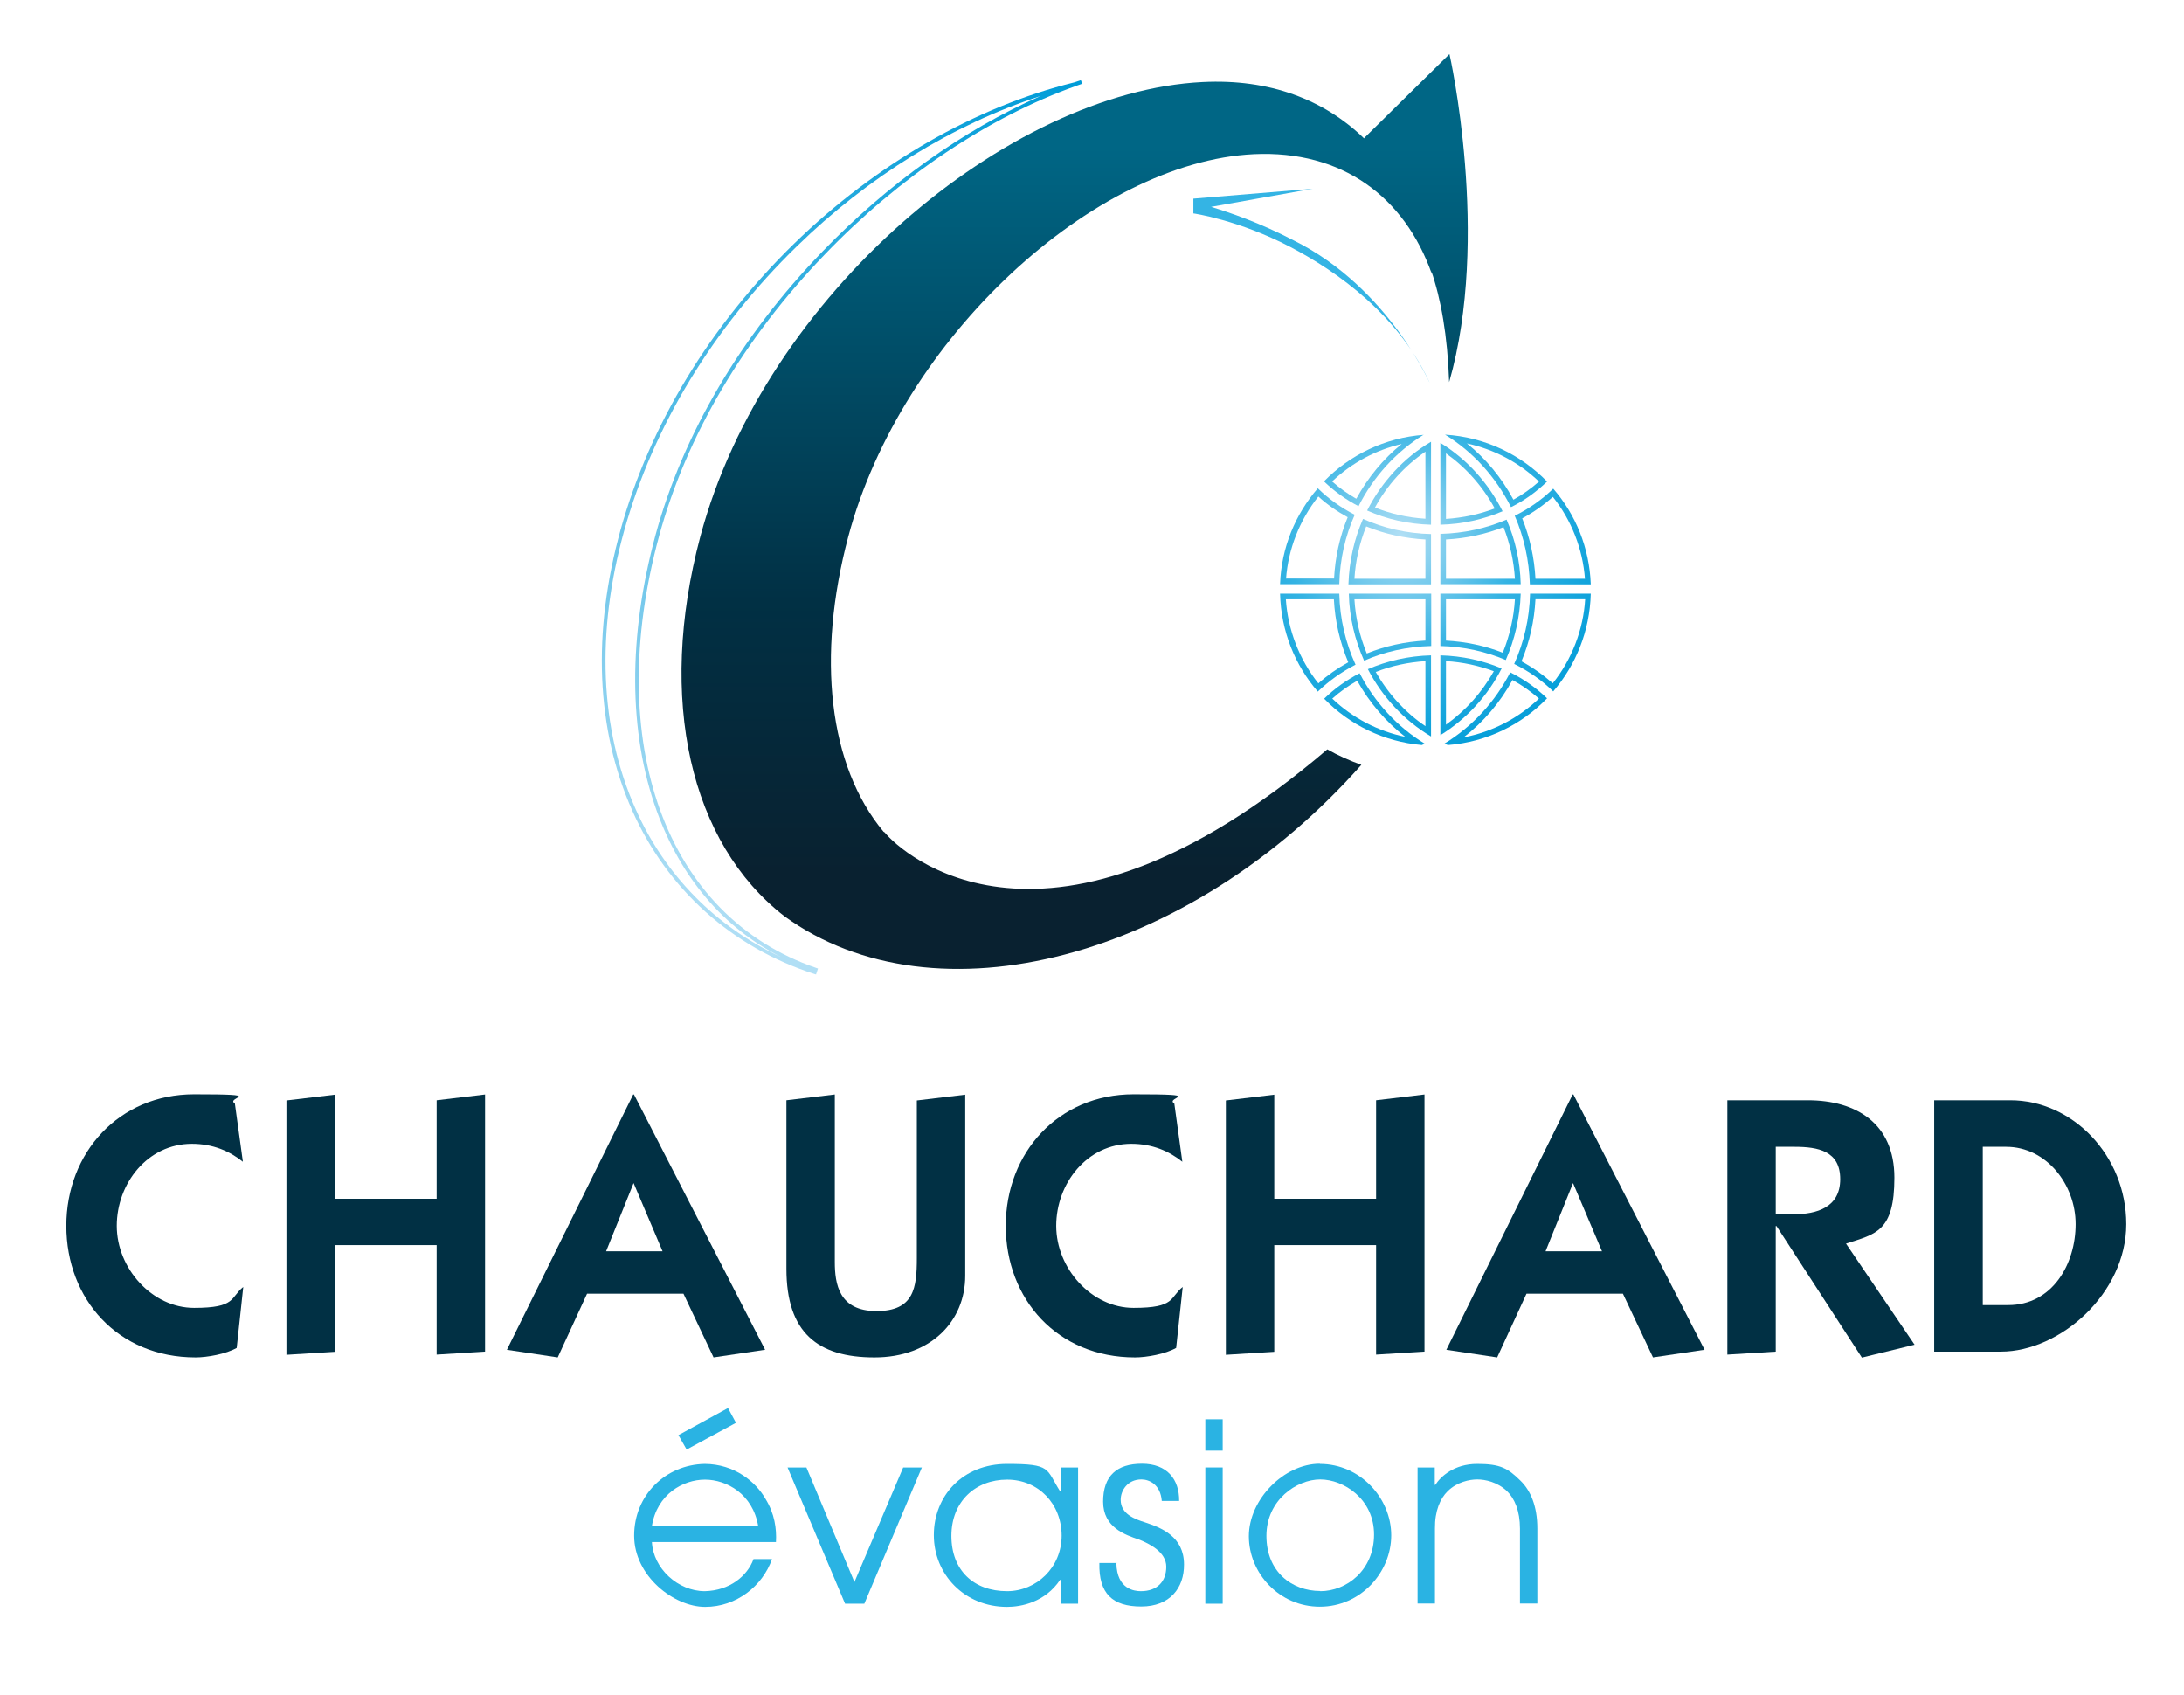
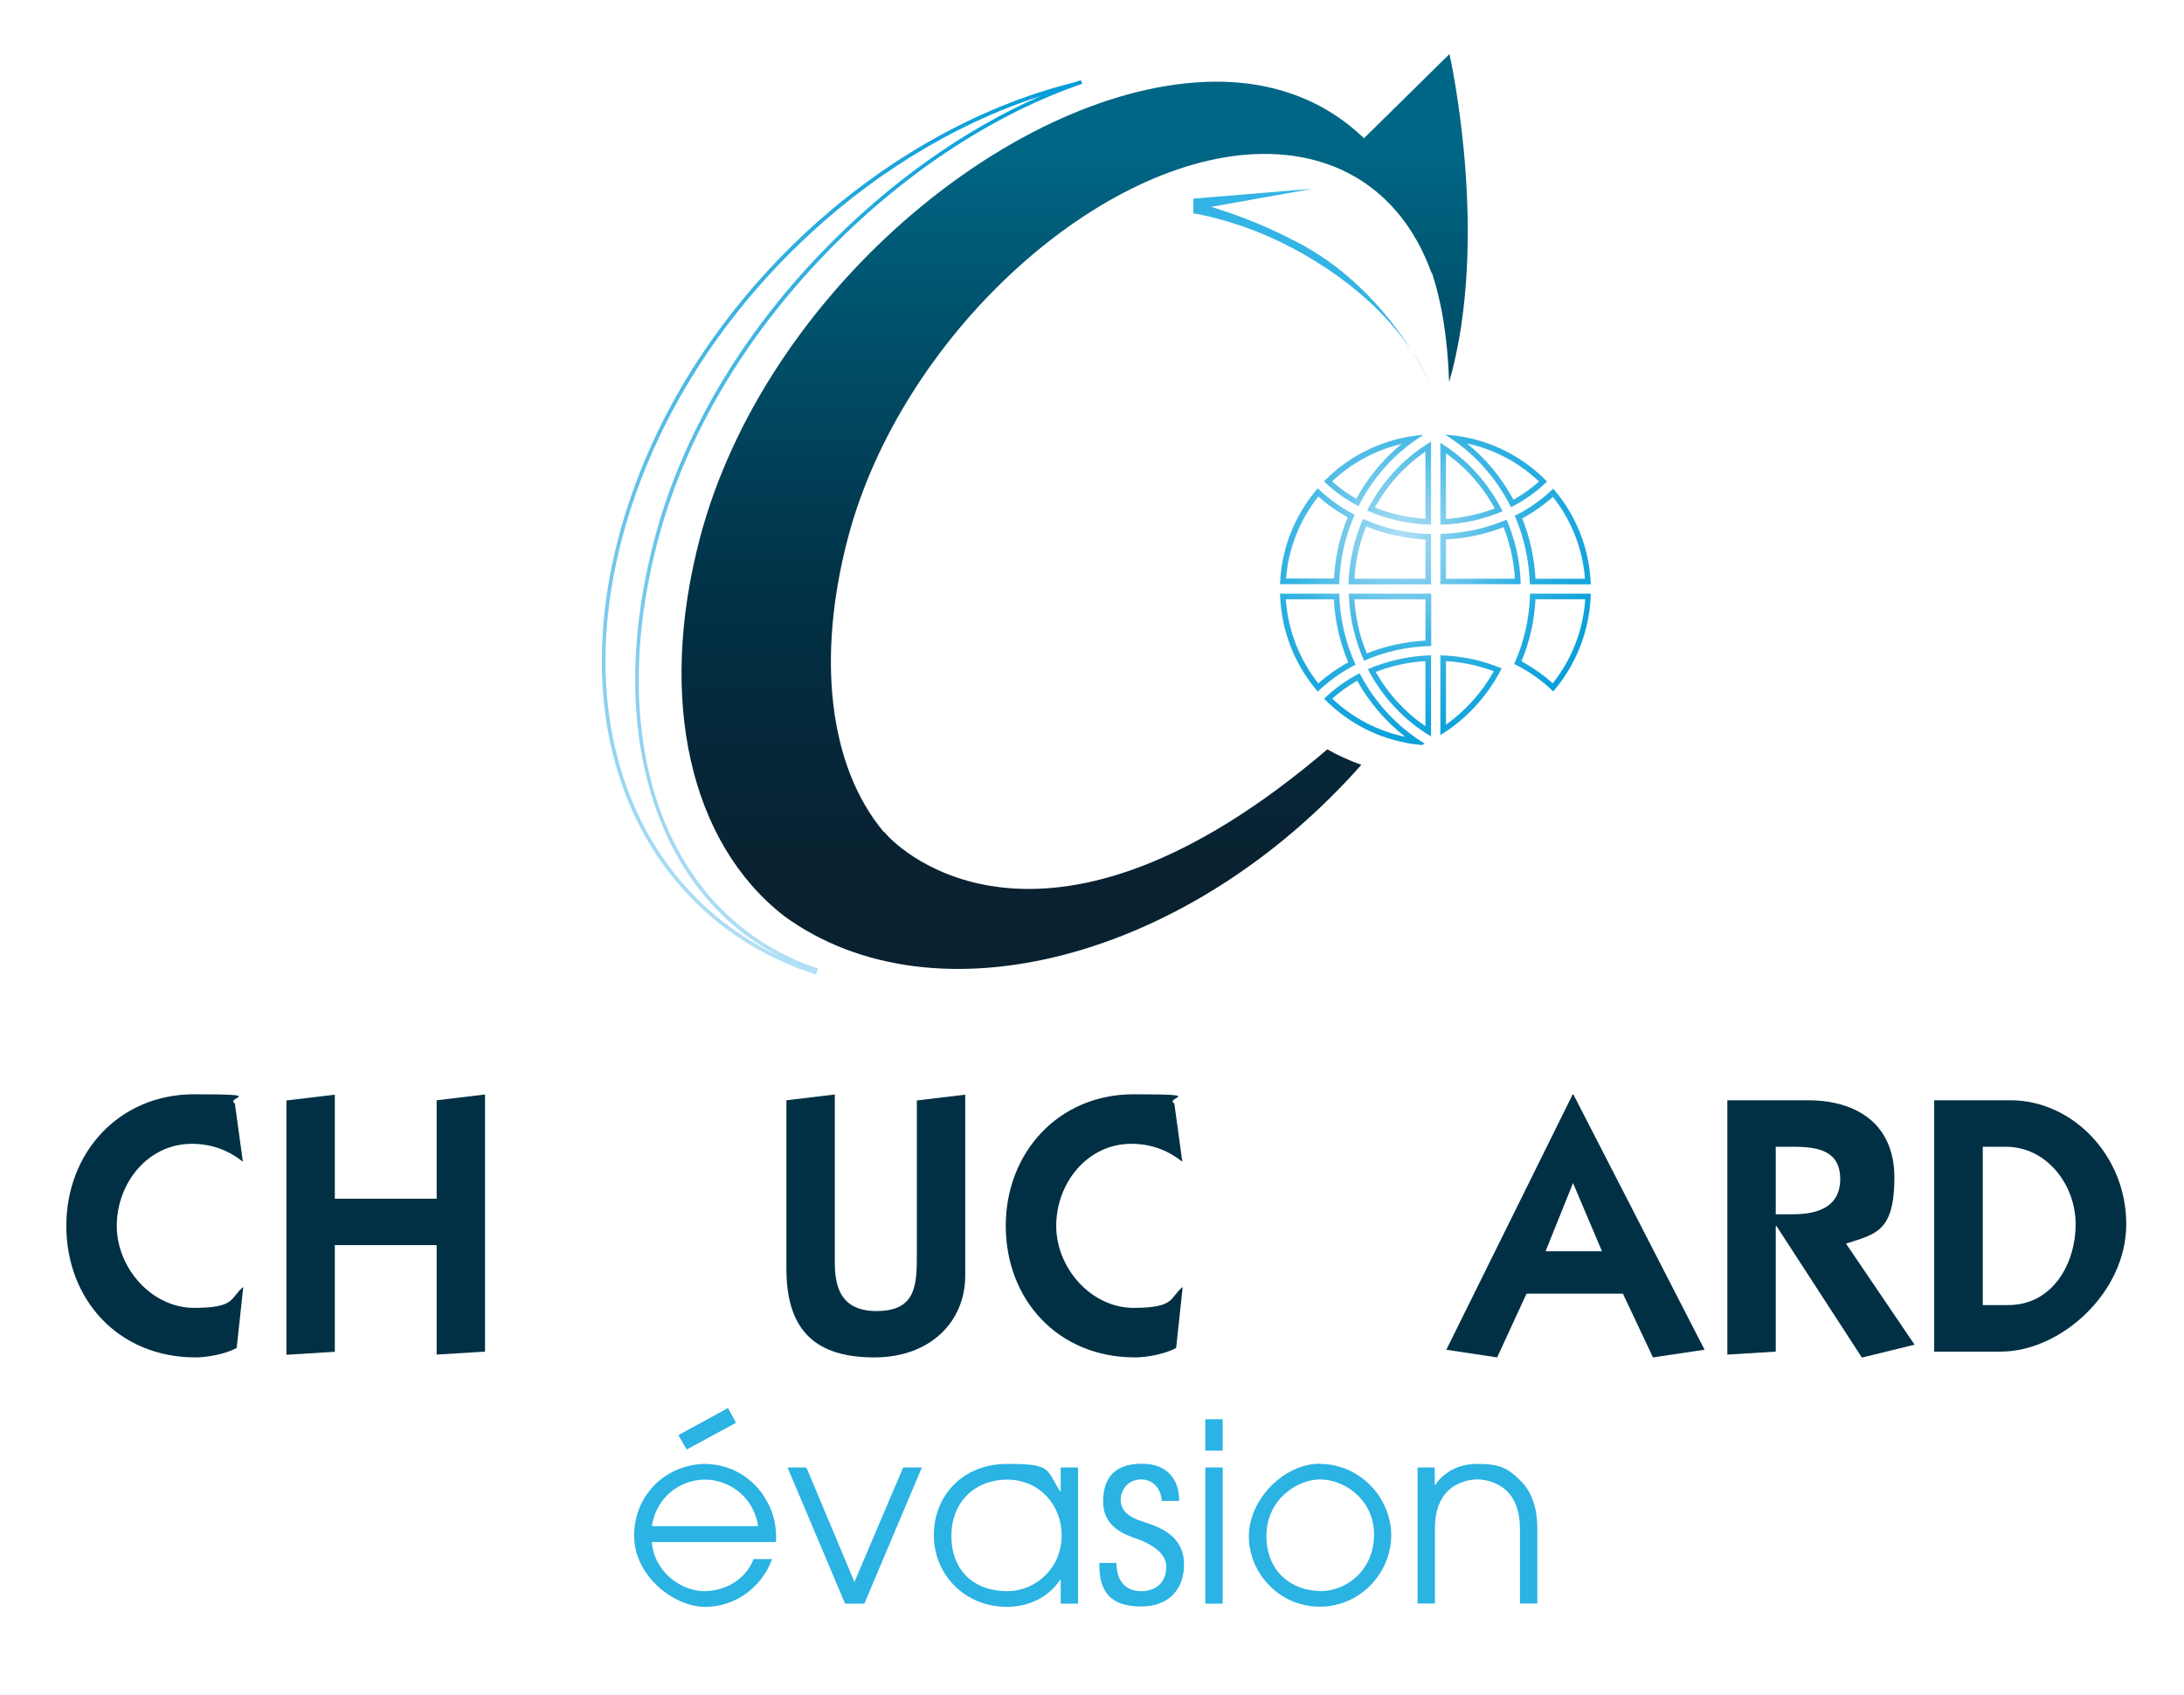
<svg xmlns="http://www.w3.org/2000/svg" xmlns:xlink="http://www.w3.org/1999/xlink" id="Calque_1" viewBox="0 0 1168.9 906.9">
  <defs>
    <style>      .st0 {        fill: #2ab3e3;      }      .st1 {        fill: url(#Dégradé_sans_nom_188);      }      .st2 {        fill: url(#Dégradé_sans_nom_185);      }      .st3 {        fill: url(#Dégradé_sans_nom_187);      }      .st4 {        fill: url(#Dégradé_sans_nom_184);      }      .st5 {        fill: url(#Dégradé_sans_nom_183);      }      .st6 {        fill: url(#Dégradé_sans_nom_182);      }      .st7 {        fill: url(#Dégradé_sans_nom_181);      }      .st8 {        fill: url(#Dégradé_sans_nom_186);      }      .st9 {        fill: url(#Dégradé_sans_nom_189);      }      .st10 {        fill: #34b4e4;      }      .st11 {        fill: url(#Dégradé_sans_nom_18);      }      .st12 {        fill: url(#Dégradé_sans_nom_20);      }      .st13 {        fill: url(#Dégradé_sans_nom_24);      }      .st14 {        fill: #013044;      }      .st15 {        fill: url(#Dégradé_sans_nom_1811);      }      .st16 {        fill: url(#Dégradé_sans_nom_1812);      }      .st17 {        fill: url(#Dégradé_sans_nom_1810);      }      .st18 {        fill: url(#Dégradé_sans_nom_1815);      }      .st19 {        fill: url(#Dégradé_sans_nom_1813);      }      .st20 {        fill: url(#Dégradé_sans_nom_1814);      }    </style>
    <linearGradient id="Dégradé_sans_nom_24" data-name="Dégradé sans nom 24" x1="356.5" y1="494.5" x2="500.5" y2="19.5" gradientUnits="userSpaceOnUse">
      <stop offset="0" stop-color="#b1dff5" />
      <stop offset="1" stop-color="#009cd8" />
    </linearGradient>
    <radialGradient id="Dégradé_sans_nom_18" data-name="Dégradé sans nom 18" cx="750" cy="287" fx="750" fy="287" r="123.9" gradientUnits="userSpaceOnUse">
      <stop offset="0" stop-color="#b1dff5" />
      <stop offset=".5" stop-color="#34b3e3" />
      <stop offset="1" stop-color="#009cd8" />
    </radialGradient>
    <radialGradient id="Dégradé_sans_nom_181" data-name="Dégradé sans nom 18" r="123.9" xlink:href="#Dégradé_sans_nom_18" />
    <radialGradient id="Dégradé_sans_nom_182" data-name="Dégradé sans nom 18" r="123.9" xlink:href="#Dégradé_sans_nom_18" />
    <radialGradient id="Dégradé_sans_nom_183" data-name="Dégradé sans nom 18" r="123.9" xlink:href="#Dégradé_sans_nom_18" />
    <radialGradient id="Dégradé_sans_nom_184" data-name="Dégradé sans nom 18" r="123.9" xlink:href="#Dégradé_sans_nom_18" />
    <radialGradient id="Dégradé_sans_nom_185" data-name="Dégradé sans nom 18" r="123.9" xlink:href="#Dégradé_sans_nom_18" />
    <radialGradient id="Dégradé_sans_nom_186" data-name="Dégradé sans nom 18" r="123.9" xlink:href="#Dégradé_sans_nom_18" />
    <radialGradient id="Dégradé_sans_nom_187" data-name="Dégradé sans nom 18" r="123.9" xlink:href="#Dégradé_sans_nom_18" />
    <radialGradient id="Dégradé_sans_nom_188" data-name="Dégradé sans nom 18" r="123.9" xlink:href="#Dégradé_sans_nom_18" />
    <radialGradient id="Dégradé_sans_nom_189" data-name="Dégradé sans nom 18" r="123.9" xlink:href="#Dégradé_sans_nom_18" />
    <radialGradient id="Dégradé_sans_nom_1810" data-name="Dégradé sans nom 18" r="123.9" xlink:href="#Dégradé_sans_nom_18" />
    <radialGradient id="Dégradé_sans_nom_1811" data-name="Dégradé sans nom 18" cy="287" fy="287" r="123.8" xlink:href="#Dégradé_sans_nom_18" />
    <radialGradient id="Dégradé_sans_nom_1812" data-name="Dégradé sans nom 18" r="123.9" xlink:href="#Dégradé_sans_nom_18" />
    <radialGradient id="Dégradé_sans_nom_1813" data-name="Dégradé sans nom 18" r="123.9" xlink:href="#Dégradé_sans_nom_18" />
    <radialGradient id="Dégradé_sans_nom_1814" data-name="Dégradé sans nom 18" r="123.9" xlink:href="#Dégradé_sans_nom_18" />
    <radialGradient id="Dégradé_sans_nom_1815" data-name="Dégradé sans nom 18" r="123.9" xlink:href="#Dégradé_sans_nom_18" />
    <linearGradient id="Dégradé_sans_nom_20" data-name="Dégradé sans nom 20" x1="575.1" y1="30" x2="575.1" y2="516.3" gradientUnits="userSpaceOnUse">
      <stop offset=".1" stop-color="#006685" />
      <stop offset=".6" stop-color="#013044" />
      <stop offset=".9" stop-color="#092130" />
    </linearGradient>
  </defs>
  <path class="st10" d="M766.3,207.3c-16.6-38.1-50.4-61.9-75.8-75.2-27.6-14.4-51.6-17.9-51.8-17.9v-7.9c0,0,63.9-5.3,63.9-5.3l-54.4,9.7c9.6,2.9,26.1,8.5,44.1,17.9,51.5,25.5,74,78.7,74,78.7Z" />
  <path class="st13" d="M436.8,521.5l-1-.3c-44-14.2-78.6-45.2-97.4-87.4-19.4-43.5-21.5-95.5-6.2-150.5,15.7-56.1,47.8-109,92.8-152.9,43.7-42.6,96.9-73.2,149.9-86.3,1.2-.4,2.4-.8,3.6-1.2l.7,1.9-3.3,1.2c-46.8,16.7-94.4,48.5-134.3,90-43.5,45.1-74.2,97.2-88.8,150.7-30.2,110.9,3.6,203.8,84.1,231.3l.9.3-1.1,3.3ZM556.6,51.5c-46.4,15-92,43.1-130.2,80.4-44.8,43.6-76.7,96.2-92.3,152-15.2,54.5-13.1,106.1,6.1,149.1,15.8,35.5,43,63,77.7,79.1-30.8-15.7-53.5-42.4-66.4-78.1-15.2-42.2-15.4-93.3-.6-147.9,14.7-53.8,45.5-106.2,89.3-151.5,34.9-36.2,75.5-65.1,116.5-83.1Z" />
  <g>
    <path class="st11" d="M803.7,357.7c-9.9-4.2-21.1-6.7-32.8-7v42.7c13.8-8.5,25.3-20.9,32.8-35.7ZM773.9,387.8v-34c8.9.5,17.5,2.4,25.6,5.4-6.4,11.4-15.1,21.1-25.6,28.6Z" />
    <path class="st7" d="M806.3,278.1c-10.7,4.6-22.7,7.3-35.4,7.6v26.9h43c-.3-12.3-3-24-7.6-34.6ZM773.9,288.7c10.8-.6,21.1-2.8,30.8-6.6,3.5,8.9,5.5,18.1,6.1,27.6h-36.9v-21Z" />
    <path class="st6" d="M770.9,237v43.8c11.9-.3,23.2-2.9,33.3-7.2-7.6-15.1-19.1-27.9-33.3-36.6ZM773.9,242.6c10.7,7.6,19.7,17.7,26.1,29.5-8.1,3.1-17,5-26.1,5.6v-35.1Z" />
    <path class="st5" d="M762.1,232.7c-20.9,1.5-39.7,10.8-53.5,24.9,5.4,5.2,11.6,9.7,18.5,13.3,8-15.9,20.1-29.1,34.9-38.3ZM713,257.6c10.5-9.9,23.3-16.8,37.2-20-9.9,8-18.1,18-24.3,29.3-4.6-2.6-8.9-5.7-13-9.3Z" />
-     <path class="st4" d="M813.9,317.7h-43v28c12.6.3,24.4,3,35,7.5,4.8-10.9,7.6-22.8,8-35.5ZM773.9,342.8v-22.1h36.9c-.6,9.9-2.8,19.5-6.5,28.6-9.6-3.8-19.8-5.9-30.4-6.5Z" />
-     <path class="st2" d="M773.1,397.9c.6.3,1.2.5,1.8.8,20.8-1.6,39.5-10.9,53.1-25-5.7-5.5-12.3-10.2-19.7-13.9-8.1,15.8-20.3,29-35.2,38.1ZM823.7,373.8c-11.2,10.7-25.2,17.9-40.4,20.8,10.7-8.2,19.6-18.7,26.2-30.7,5.1,2.8,9.8,6.1,14.1,9.9Z" />
    <path class="st8" d="M731.7,273.2c10.3,4.6,21.9,7.3,34.2,7.6v-44.4c-14.6,8.6-26.4,21.5-34.2,36.8ZM762.9,241.8v35.8c-9.5-.6-18.5-2.6-27-6,6.6-12.1,15.9-22.3,27-29.9Z" />
    <path class="st3" d="M808.7,271.4c7.3-3.6,13.7-8.3,19.3-13.7-14-14.4-33.2-23.8-54.6-25.1,15,9.2,27.2,22.7,35.3,38.8ZM823.7,257.7c-4.2,3.7-8.8,7-13.7,9.7-6.3-11.7-14.7-21.9-24.9-30.1,14.4,3.1,27.8,10.1,38.6,20.4Z" />
    <path class="st1" d="M818.9,312.7h32.5c-.7-19.5-8.1-37.4-20.1-51.2-5.9,5.7-12.8,10.7-20.6,14.5,4.9,11.3,7.7,23.7,8.1,36.7ZM848.3,309.7h-26.5c-.6-11.2-3-22.1-7.1-32.3,6-3.2,11.5-7.1,16.4-11.5,10,12.5,16,27.9,17.2,43.9Z" />
    <path class="st9" d="M727.6,360.3c-7.1,3.7-13.5,8.3-18.9,13.6,13.5,13.9,31.8,23,52.3,24.8.5-.3,1.1-.5,1.6-.7-14.7-9-26.8-22-34.9-37.7ZM713,373.9c4.1-3.7,8.6-6.9,13.4-9.6,6.5,11.7,15.3,21.9,25.7,30-14.6-3-28.2-10.1-39-20.4Z" />
    <path class="st17" d="M721.8,312.7h44.1v-26.9c-13.1-.3-25.4-3.2-36.4-8.1-4.7,10.7-7.4,22.5-7.8,35ZM762.9,288.7v21h-38c.6-9.6,2.7-19,6.3-28,10,4.1,20.6,6.4,31.8,7Z" />
    <path class="st15" d="M725.1,275.5c-7.4-3.8-14.1-8.6-19.8-14.2-12,13.9-19.5,31.7-20.2,51.3h31.7c.3-13.2,3.2-25.8,8.3-37.2ZM688.3,309.7c1.2-16,7.3-31.4,17.3-44,4.7,4.3,10,8,15.7,11.1-4.3,10.4-6.7,21.4-7.3,32.8h-25.6Z" />
    <path class="st16" d="M818.9,317.7c-.3,13.4-3.3,26.1-8.5,37.6,7.9,3.9,15,8.9,20.9,14.7,12.1-14.1,19.6-32.3,20.1-52.3h-32.6ZM831.1,365.7c-5.1-4.5-10.7-8.5-16.8-11.8,4.4-10.5,6.9-21.6,7.5-33.2h26.6c-1,16.3-7.1,32.1-17.3,44.9Z" />
    <path class="st19" d="M730,353.6c10.8-4.8,23-7.6,36-7.9v-28h-44.1c.3,12.8,3.3,24.9,8.2,35.9ZM762.9,342.8c-11,.6-21.5,2.9-31.4,6.9-3.8-9.3-6-19-6.6-29h38v22.1Z" />
    <path class="st20" d="M716.8,317.7h-31.7c.5,20,8,38.3,20.2,52.4,5.8-5.6,12.6-10.5,20.2-14.4-5.3-11.6-8.4-24.5-8.7-38ZM688.2,320.7h25.7c.6,11.7,3.2,23,7.7,33.7-5.8,3.2-11.2,7-16,11.3-10.2-12.8-16.3-28.6-17.4-45Z" />
    <path class="st18" d="M765.9,394.1v-43.4c-12.1.3-23.6,3-33.8,7.4,7.8,15,19.5,27.5,33.8,36ZM762.9,388.6c-10.9-7.4-19.9-17.3-26.6-29,8.4-3.3,17.3-5.2,26.6-5.8v34.8Z" />
  </g>
  <path class="st12" d="M775.7,29l-45.6,44.9v.2c-21.4-20.8-50.7-32-86.4-30.2-104,5.1-234.3,113.7-268.9,243.3-23.2,87.3-5.4,164,45,203.1,80.7,58.7,216.7,23,308.8-81-6.3-2.3-12.5-5-18.2-8.3-150.2,128.3-228.6,54.6-236.7,44.7-.2-.3-.5-.5-.8-.6-29.4-35.2-36-93.6-18.9-157.9,28.4-106.5,131.6-200.6,217.1-204.7,47.2-2.2,80.6,22.8,95.2,64,0-.6-.2-1.1-.3-1.6,5.2,15.1,8.7,34.4,9.6,59.6,22.3-77.7.2-175.4.2-175.4Z" />
  <g>
    <g>
      <path class="st14" d="M126.7,721.3c-5.7,3.3-15.9,5.1-22,5.1-41.6,0-69.2-31.2-69.2-70.4s28.2-70.4,68.4-70.4,16.3,1.6,21.8,4.9l4.3,31.2c-7.1-5.7-16.1-9.6-27.3-9.6-23.7,0-40.2,21.2-40.2,43.9s18.8,43.9,41.4,43.9,19.2-5.5,26.3-11.2l-3.5,32.5Z" />
      <path class="st14" d="M233.7,588.8l25.9-3.1v137.6l-25.9,1.6v-58.6h-54.5v57.1l-25.9,1.6v-136.1l25.9-3.1v55.7h54.5v-52.5Z" />
-       <path class="st14" d="M271.3,722.3l67.6-136.6h.4l70.2,136.6-27.6,4.1-16.1-34.1h-51.6l-15.7,34.1-27.3-4.1ZM324.4,669.6h30.2l-15.5-36.5-14.7,36.5Z" />
      <path class="st14" d="M516.6,585.7v97c0,24.3-18.4,43.7-48.6,43.7s-47.1-13.1-47.1-47.4v-90.2l25.9-3.1v89.6c0,11.8,2.2,26.3,22.3,26.3s21.6-12.4,21.6-28.4v-84.3l25.9-3.1Z" />
      <path class="st14" d="M629.5,721.3c-5.7,3.3-15.9,5.1-22,5.1-41.6,0-69.2-31.2-69.2-70.4s28.2-70.4,68.4-70.4,16.3,1.6,21.8,4.9l4.3,31.2c-7.1-5.7-16.1-9.6-27.3-9.6-23.7,0-40.2,21.2-40.2,43.9s18.8,43.9,41.4,43.9,19.2-5.5,26.3-11.2l-3.5,32.5Z" />
-       <path class="st14" d="M736.5,588.8l25.9-3.1v137.6l-25.9,1.6v-58.6h-54.5v57.1l-25.9,1.6v-136.1l25.9-3.1v55.7h54.5v-52.5Z" />
      <path class="st14" d="M774.1,722.3l67.6-136.6h.4l70.2,136.6-27.6,4.1-16.1-34.1h-51.6l-15.7,34.1-27.3-4.1ZM827.2,669.6h30.2l-15.5-36.5-14.7,36.5Z" />
      <path class="st14" d="M924.5,588.8h43.1c25.9,0,46.3,12.5,46.3,41.4s-10,30.2-25.9,35.3l36.7,54.1-28.2,6.9-45.7-70.4h-.4v67.2l-25.9,1.6v-136.1ZM950.4,649.8h9.4c12.7,0,25.1-3.7,25.1-18.8s-11.8-17.3-24.5-17.3h-10v36.1Z" />
      <path class="st14" d="M1035.2,588.8h40.8c33.1,0,62,29.4,62,66.3s-35.3,68.2-67.1,68.2h-35.7v-134.5ZM1074.8,698.4c23.7,0,36.1-22,36.1-43.3s-15.7-41.4-37.2-41.4h-12.5v84.7h13.7Z" />
    </g>
    <g>
      <path class="st0" d="M348.9,825.1c.7,14.3,14,26.4,28.3,26.4,13.3-.3,22.8-8.1,26.1-17.2h9.9c-5.1,14.5-19.1,25.6-35.8,25.6s-38-16.5-38-38.1,16.7-38,37.8-38.4c16,.1,27.3,9.6,32.5,18.7,4.9,7.9,6,16,5.6,23.1h-66.4ZM405.8,816.7c-2.9-17.2-16.9-24.9-28.5-24.9s-25.7,7.7-28.4,24.9h56.9ZM389.6,753.4l4.3,8-26.4,14.3-4.4-7.7,26.5-14.5Z" />
      <path class="st0" d="M421.6,785.3h10l25.7,61.3,26.1-61.3h10l-30.8,72.9h-10.3l-30.8-72.9Z" />
      <path class="st0" d="M577,858.2h-9.3v-12.8h-.3c-8,12-20.8,14.5-28.4,14.5-22.9,0-39.2-17.5-39.2-38.4s15.3-38.1,39.2-38.1,20.7,2.5,28.4,14.7h.3v-12.8h9.3v72.9ZM539,851.5c15.7,0,29.2-12.7,29.2-29.7s-12.4-30-29.2-30-29.8,11.6-29.8,30.1,12,29.6,29.8,29.6Z" />
      <path class="st0" d="M597.5,836.6c.3,13.9,9.7,14.9,13.1,14.9,8.8,0,13.6-5.2,13.6-13.1s-9.1-12.3-14.5-14.5c-7.5-2.5-19.3-6.5-19.3-20.3s7.3-20.3,20.8-20.3,20,8.4,19.9,19.9h-9.3c-.7-8.9-6.8-11.5-10.9-11.5-7.5,0-11.1,6-11.1,10.9,0,7.7,7.7,10.4,13.1,12.1,8.5,2.8,20.8,7.5,20.8,22.5.1,12.5-7.5,22.5-22.9,22.5s-22.8-6.9-22.4-23.3h9.3Z" />
      <path class="st0" d="M645.1,759.5h9.3v16.8h-9.3v-16.8ZM645.1,785.3h9.3v72.9h-9.3v-72.9Z" />
      <path class="st0" d="M706.4,783.4c21.6,0,38.2,18.3,38.2,38.2s-16.4,38.2-38.2,38.2-38-18-38-37.7,18.8-38.8,38-38.8ZM706.6,851.5c14.1,0,28.8-11.2,28.8-30.3s-16.3-29.5-28.8-29.5-28.8,10.9-28.8,30.2,13.7,29.5,28.8,29.5Z" />
      <path class="st0" d="M758.6,785.3h9.3v9.3h.3c2.8-4.4,10-11.2,22.4-11.2s16.4,2.3,23.1,8.9c5.5,5.3,9.1,13.7,9.1,25.7v40.1h-9.3v-40.1c0-9.5-2.9-16.1-6.9-20-5.1-4.9-11.7-6.3-15.9-6.3s-10.8,1.3-15.9,6.3c-4,3.9-6.9,10.5-6.8,20v40.1h-9.3v-72.9Z" />
    </g>
  </g>
</svg>